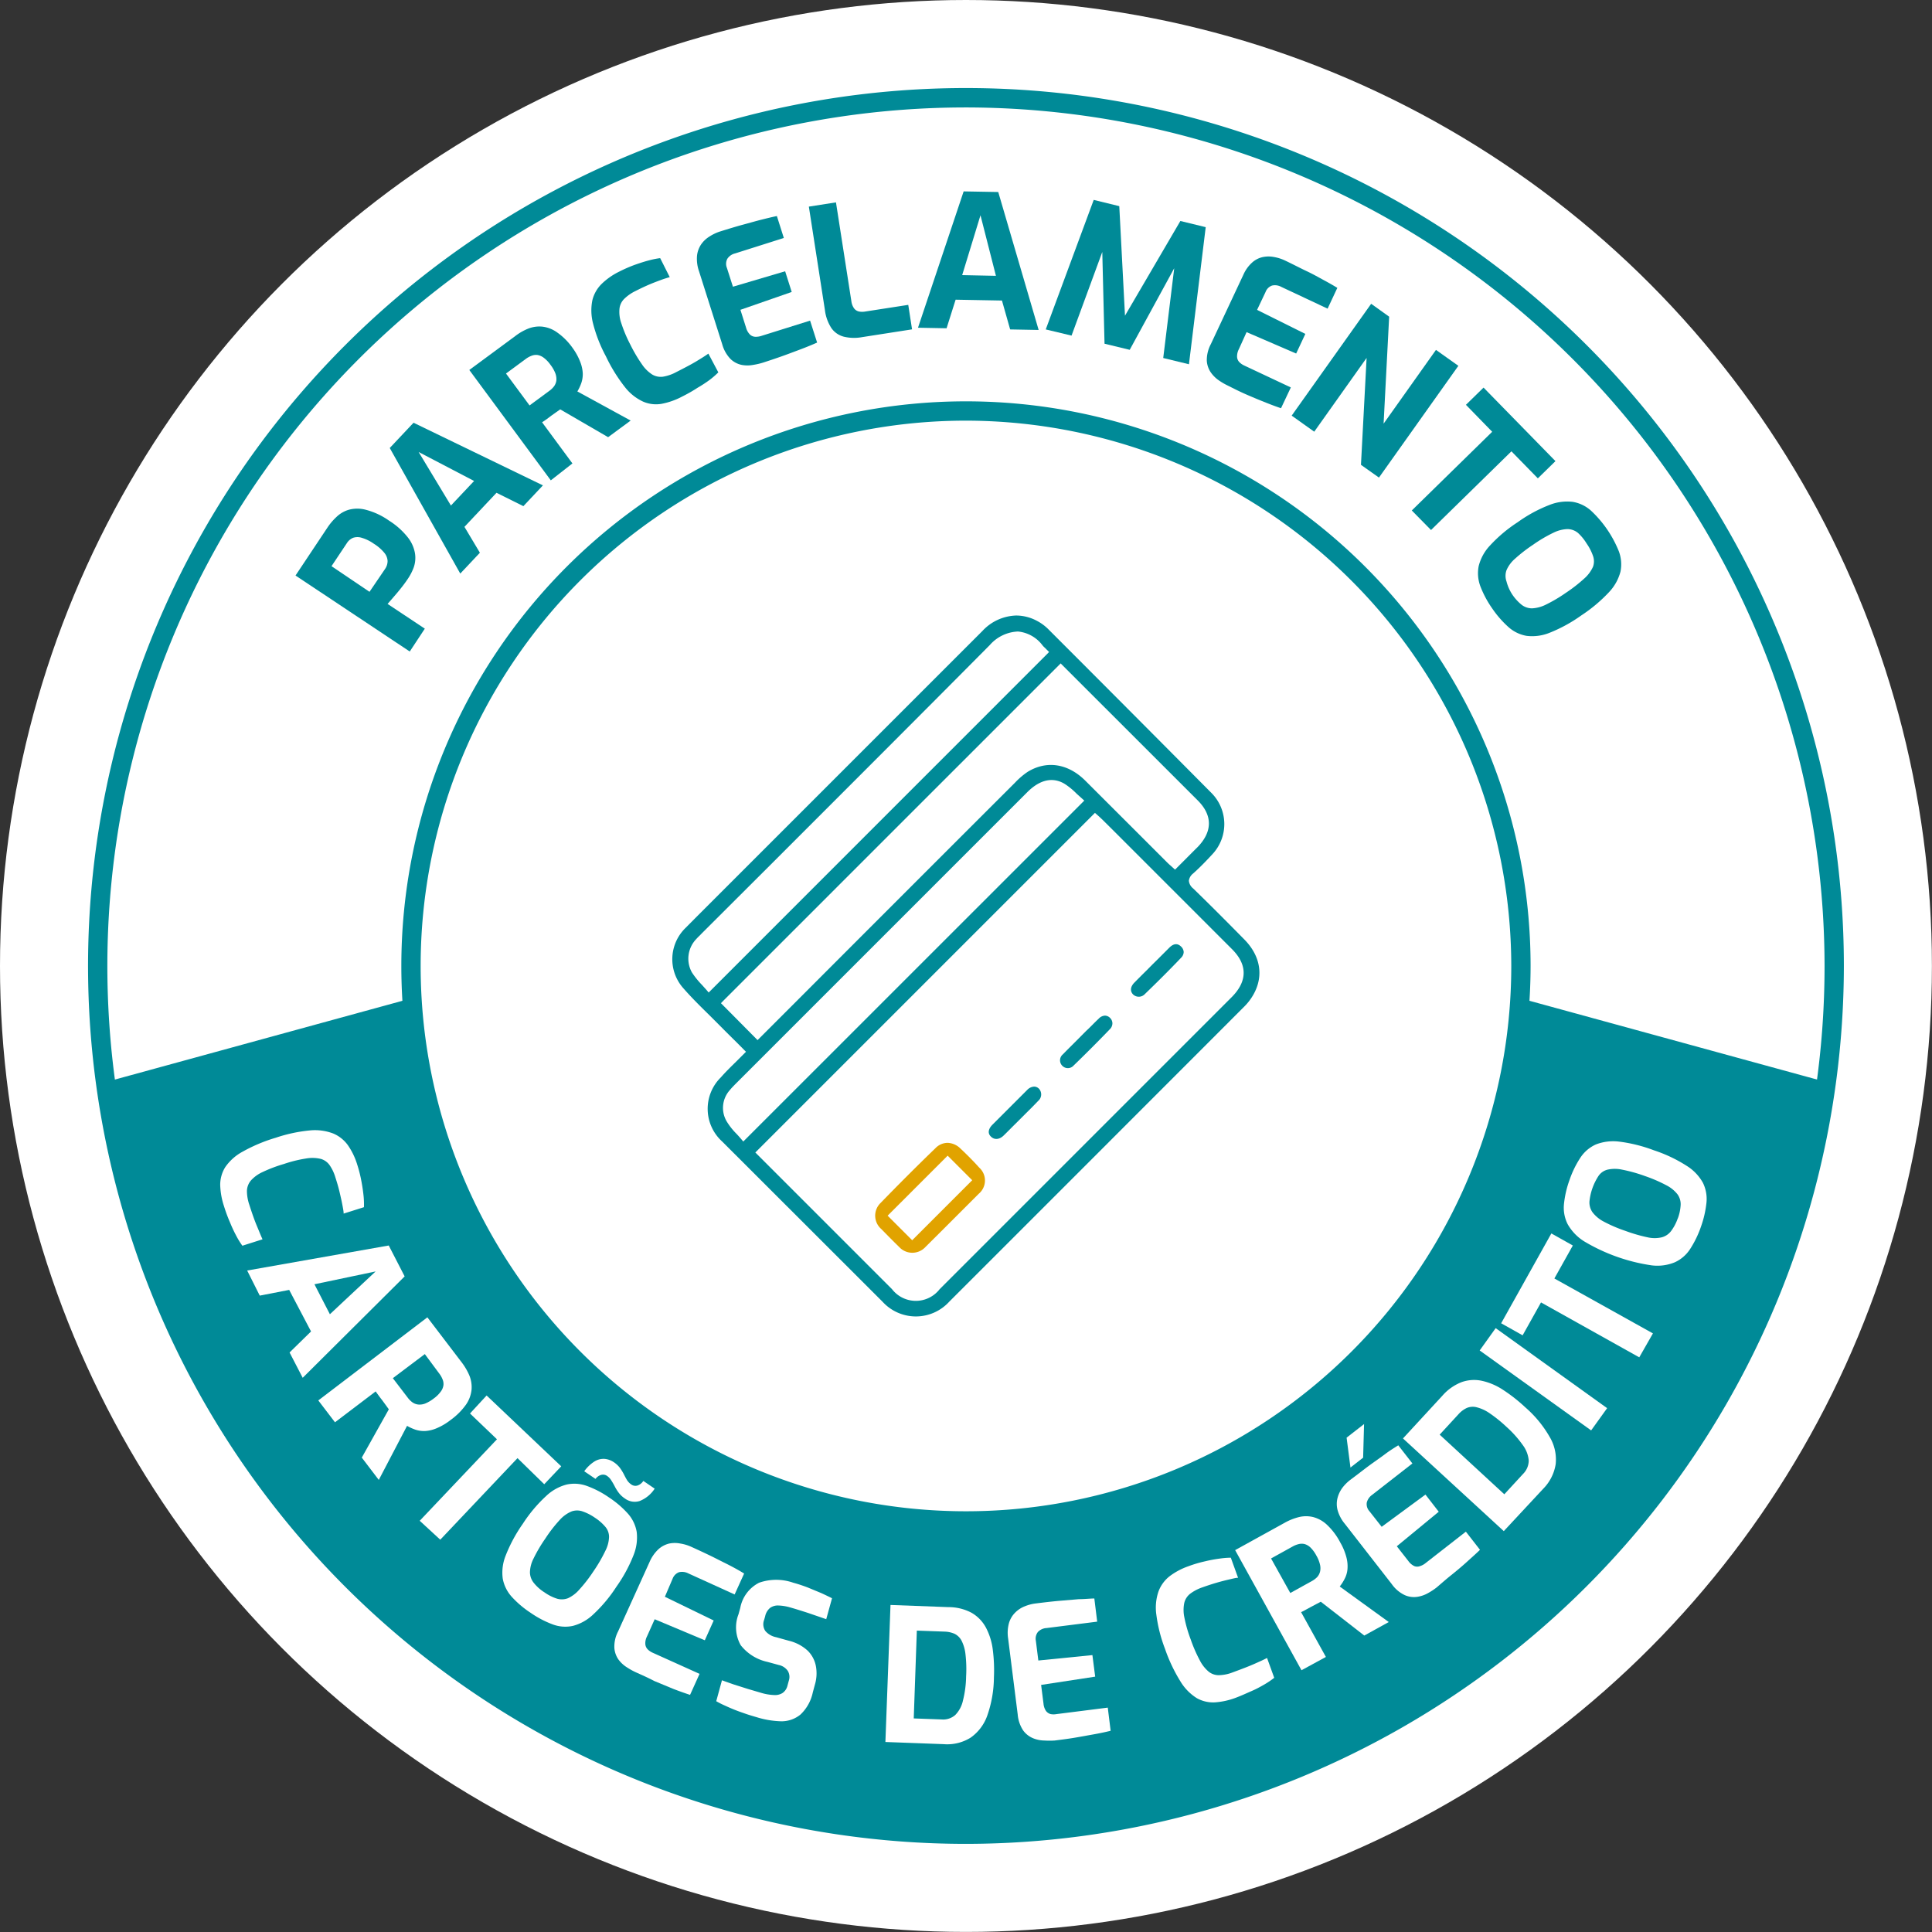
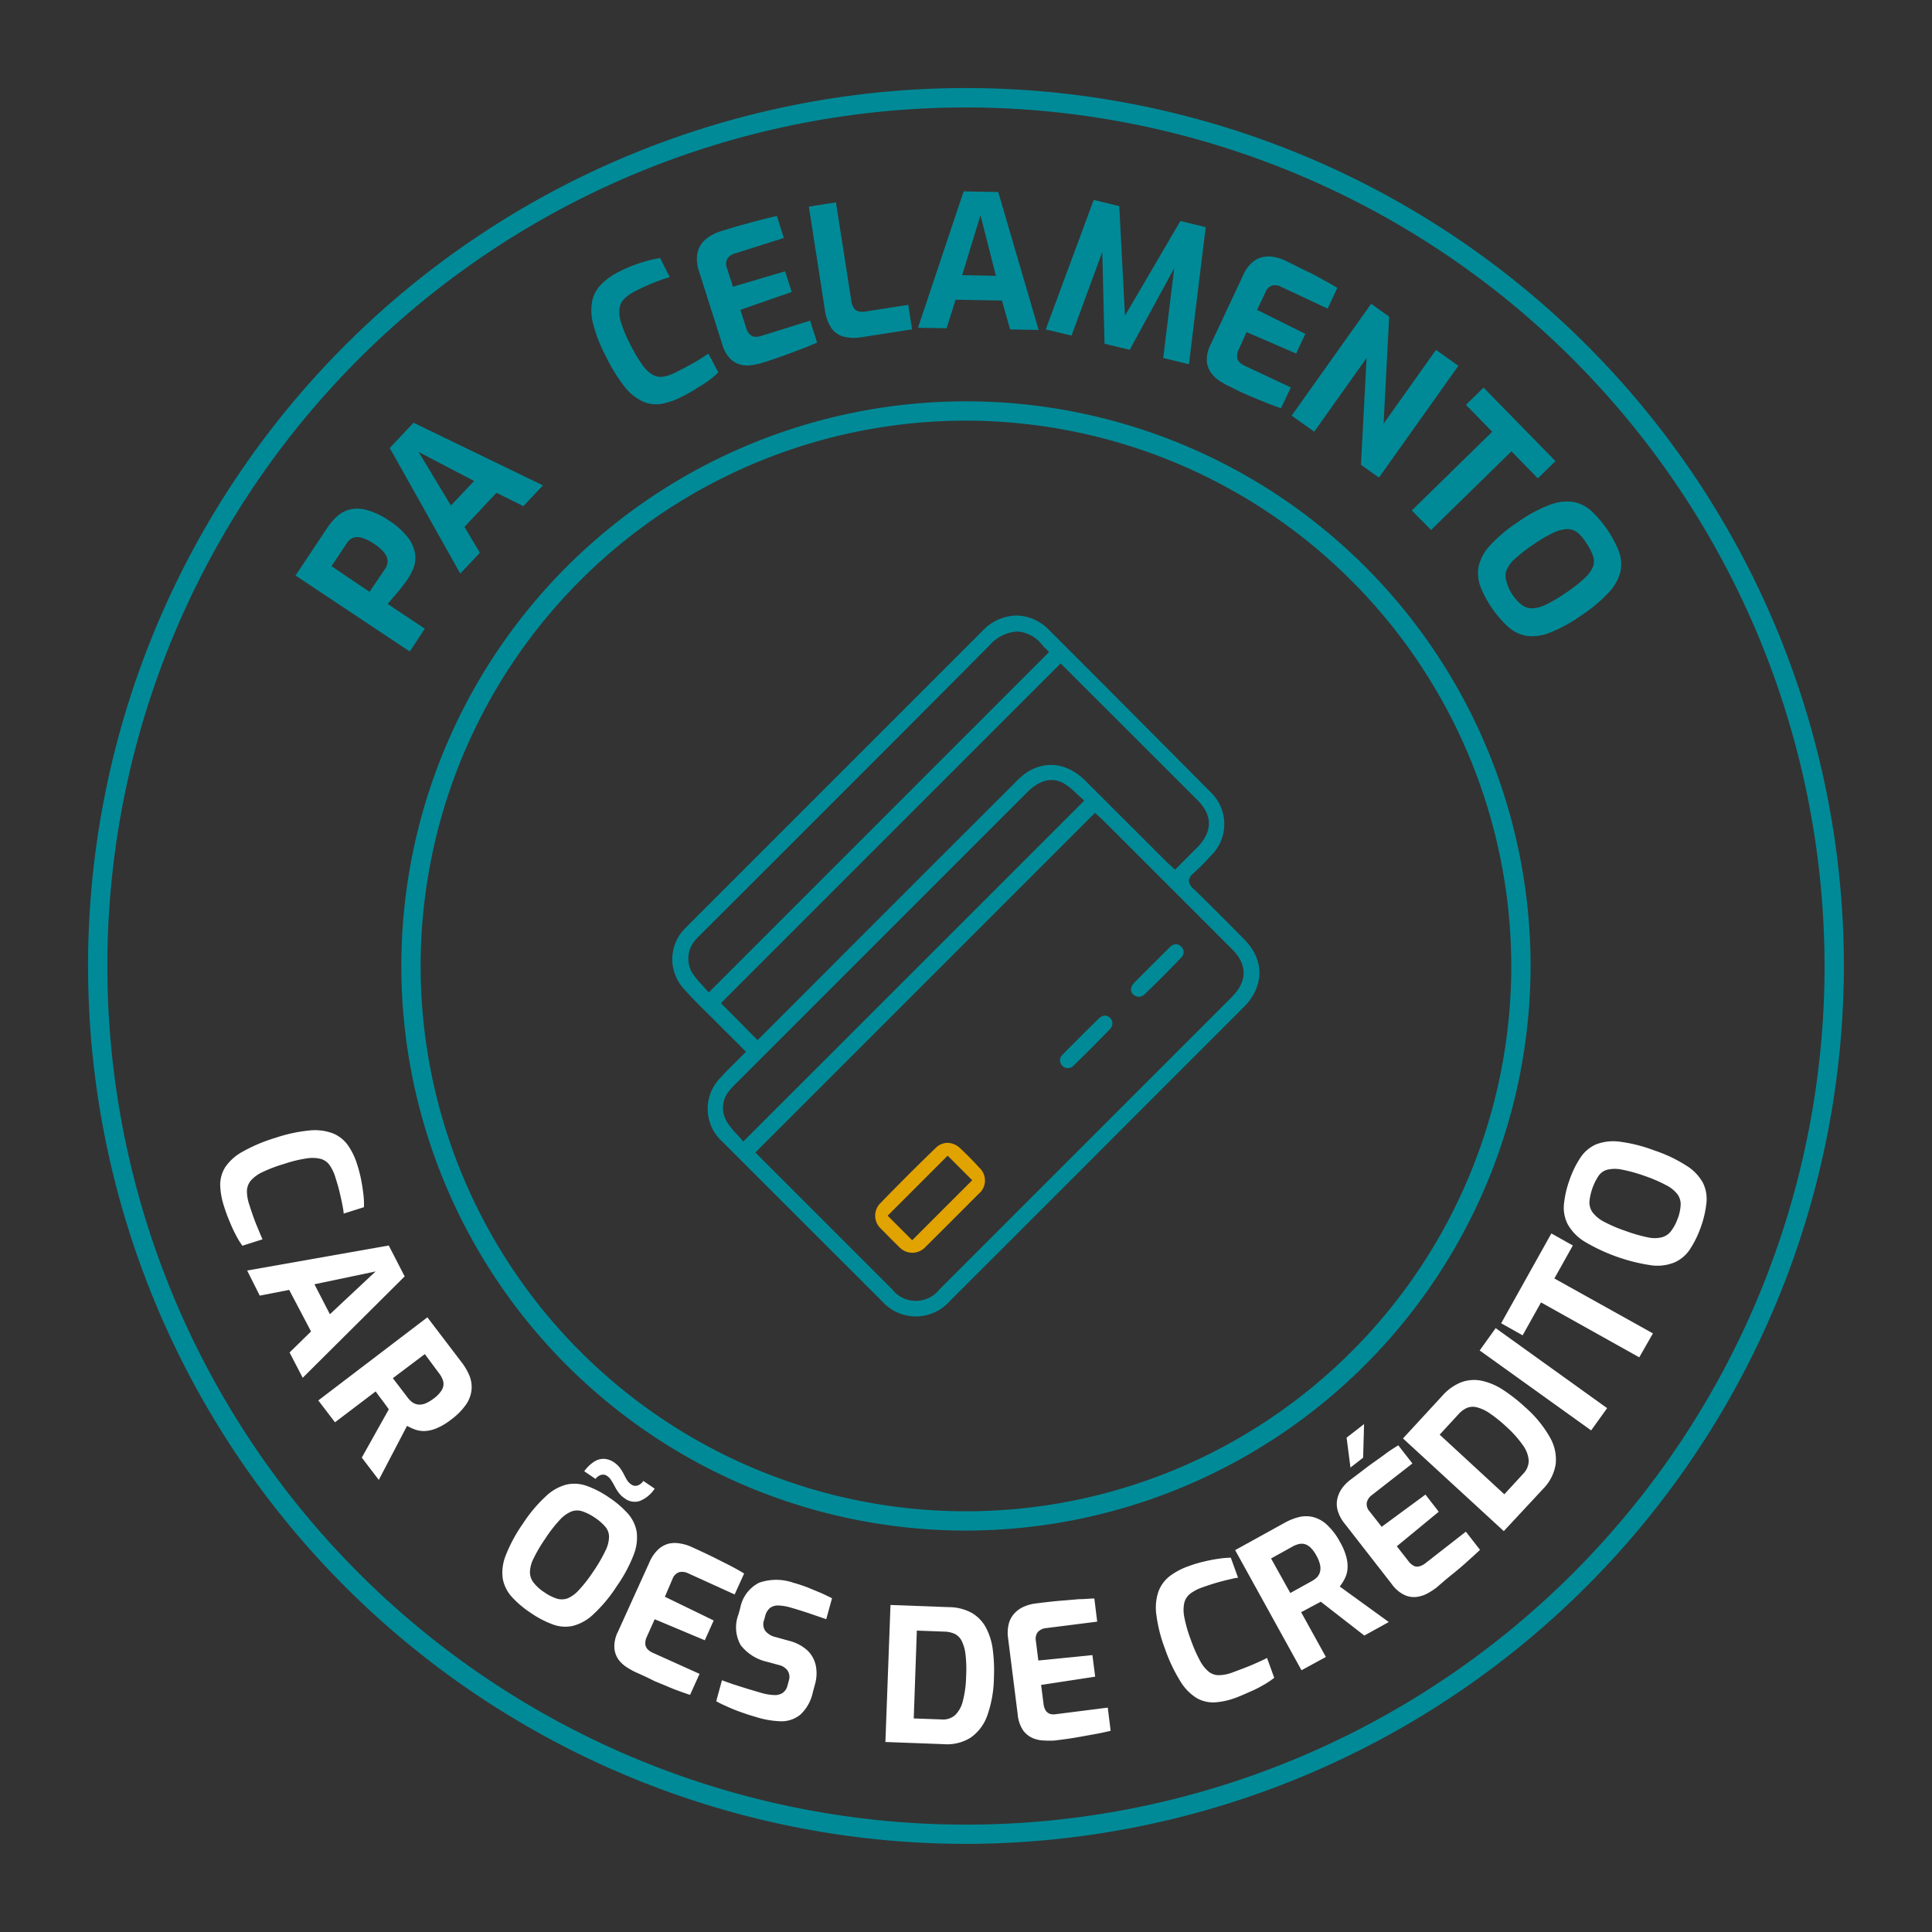
<svg xmlns="http://www.w3.org/2000/svg" viewBox="0 0 250.13 250.13">
  <rect x="0" y="0" width="250.13" height="250.13" fill="#333333" stroke="none" />
  <defs>
    <style>.cls-1{fill:#fff;}.cls-2{fill:#008a97;}.cls-3{fill:#e1a300;}</style>
  </defs>
  <g id="Camada_2" data-name="Camada 2">
    <g id="Camada_1-2" data-name="Camada 1">
-       <circle class="cls-1" cx="125.06" cy="125.06" r="125.06" />
-       <path class="cls-2" d="M196.78,129.23a71.84,71.84,0,0,1-143.44,0L13.66,140.1a112.42,112.42,0,0,0,222.81,0Z" />
      <path class="cls-2" d="M125.06,238.72A113.66,113.66,0,1,1,238.72,125.06,113.78,113.78,0,0,1,125.06,238.72Zm0-224.81A111.16,111.16,0,1,0,236.22,125.06,111.27,111.27,0,0,0,125.06,13.91Z" />
      <path class="cls-2" d="M125.06,198.16a73.1,73.1,0,1,1,73.1-73.1A73.19,73.19,0,0,1,125.06,198.16Zm0-143.7a70.6,70.6,0,1,0,70.6,70.6A70.69,70.69,0,0,0,125.06,54.46Z" />
      <path class="cls-2" d="M53.05,84.35,38.26,74.51l4.15-6.23a7.63,7.63,0,0,1,1.15-1.35A3.85,3.85,0,0,1,45.15,66a4.22,4.22,0,0,1,2.21,0,9.19,9.19,0,0,1,3,1.4,9.58,9.58,0,0,1,2.46,2.2,4.56,4.56,0,0,1,.91,2.06,3.75,3.75,0,0,1-.17,1.81A6.94,6.94,0,0,1,52.76,75c-.16.24-.36.52-.59.82s-.48.61-.73.91l-.72.84-.54.62L55,81.39Zm-5.21-7.73,2-2.94a1.84,1.84,0,0,0,.34-1.05,1.79,1.79,0,0,0-.44-1.08,5.48,5.48,0,0,0-1.35-1.16,5.19,5.19,0,0,0-1.55-.76,1.79,1.79,0,0,0-1.13,0,1.74,1.74,0,0,0-.79.67l-2,3Z" />
      <path class="cls-2" d="M59.59,74.26,50.46,58l3.08-3.27,16.75,8.11-2.53,2.69-3.48-1.73-4.15,4.41,2,3.35Zm-1.21-8.81,3-3.18L54.2,58.52Z" />
-       <path class="cls-2" d="M71.31,62.19,60.76,47.9l5.91-4.36a7.1,7.1,0,0,1,1.73-1,3.92,3.92,0,0,1,1.82-.25,4.09,4.09,0,0,1,1.9.74,8.26,8.26,0,0,1,2,2,7.83,7.83,0,0,1,1,1.82,4.69,4.69,0,0,1,.33,1.52,3.6,3.6,0,0,1-.2,1.25,6.07,6.07,0,0,1-.5,1.06l6.9,3.77-2.92,2.15-6.2-3.6-.54.38-.62.44-.61.46c-.21.15-.4.28-.58.39l3.93,5.33Zm-2.75-9.7,2.55-1.88a2.83,2.83,0,0,0,.63-.61,1.68,1.68,0,0,0,.29-.73,2.14,2.14,0,0,0-.12-.91,4.42,4.42,0,0,0-.65-1.14,3.94,3.94,0,0,0-.86-.9,1.86,1.86,0,0,0-.81-.36,1.57,1.57,0,0,0-.77.1,3,3,0,0,0-.76.42l-2.55,1.88Z" />
      <path class="cls-2" d="M88.28,51.36a9.37,9.37,0,0,1-2.62.92A4.19,4.19,0,0,1,83.27,52a6.37,6.37,0,0,1-2.36-1.88,20.87,20.87,0,0,1-2.47-4,18.72,18.72,0,0,1-1.66-4.24,6.66,6.66,0,0,1-.09-3,4.46,4.46,0,0,1,1.21-2.13,8.8,8.8,0,0,1,2.24-1.57,18.73,18.73,0,0,1,2.06-.9c.66-.23,1.27-.43,1.82-.57a10.56,10.56,0,0,1,1.45-.29l1.24,2.46c-.28.08-.66.19-1.12.36s-1,.37-1.56.61-1.17.53-1.78.84a5.49,5.49,0,0,0-1.43,1A2.1,2.1,0,0,0,80.2,40a4.36,4.36,0,0,0,.24,1.85,17.77,17.77,0,0,0,1.17,2.77,19.07,19.07,0,0,0,1.49,2.53,4.62,4.62,0,0,0,1.33,1.33,2.15,2.15,0,0,0,1.4.29,5.44,5.44,0,0,0,1.71-.59c1.08-.55,1.95-1,2.61-1.4s1.18-.72,1.56-1L93,48.21a11.19,11.19,0,0,1-1.16,1,17.12,17.12,0,0,1-1.54,1C89.68,50.62,89,51,88.28,51.36Z" />
      <path class="cls-2" d="M98.81,46.94a8.82,8.82,0,0,1-1.29.3,4,4,0,0,1-1.51,0,2.94,2.94,0,0,1-1.43-.76,4.45,4.45,0,0,1-1.08-1.92l-3-9.44a4.87,4.87,0,0,1-.26-2,3.25,3.25,0,0,1,.54-1.49,3.64,3.64,0,0,1,1.06-1A5.87,5.87,0,0,1,93.13,30c1.15-.36,2.16-.67,3.05-.91s1.68-.47,2.4-.65,1.37-.34,2-.47l.9,2.84-6.31,2a1.65,1.65,0,0,0-1,.69,1.39,1.39,0,0,0-.06,1.18l.78,2.44,6.76-2,.85,2.68-6.64,2.31.74,2.34a2,2,0,0,0,.49.86,1.06,1.06,0,0,0,.67.29,2.31,2.31,0,0,0,.74-.09l6.38-2,.91,2.84c-.65.29-1.38.59-2.18.89s-1.61.61-2.43.9S99.55,46.7,98.81,46.94Z" />
      <path class="cls-2" d="M111.6,43.65a5.68,5.68,0,0,1-2.35-.06,2.82,2.82,0,0,1-1.61-1.11,5.52,5.52,0,0,1-.84-2.33l-2.08-13.4,3.51-.55,2,12.83a2,2,0,0,0,.35.9,1.08,1.08,0,0,0,.63.4,2.31,2.31,0,0,0,.83,0l5.55-.86.49,3.17Z" />
      <path class="cls-2" d="M118.85,42.43l5.91-17.65,4.48.08,5.23,17.86-3.69-.07-1.06-3.74-6-.11-1.17,3.7Zm5.72-6.81,4.37.09-2-7.84Z" />
      <path class="cls-2" d="M135.39,42.65l6.21-16.77,3.31.81.74,14.18,7.17-12.26,3.28.8-2.17,17.75-3.33-.81,1.6-13.07.52.17-6.46,11.84L143,44.5,142.67,31l.59.12-4.53,12.33Z" />
      <path class="cls-2" d="M159,49.94a8.44,8.44,0,0,1-1.15-.66,4.14,4.14,0,0,1-1.08-1.05,3,3,0,0,1-.53-1.54,4.43,4.43,0,0,1,.52-2.13l4.22-9A4.64,4.64,0,0,1,162.1,34a3,3,0,0,1,1.4-.72,3.64,3.64,0,0,1,1.47,0,5.54,5.54,0,0,1,1.36.43c1.08.51,2,1,2.85,1.4s1.56.81,2.21,1.16,1.23.68,1.75,1l-1.26,2.69-6-2.82a1.69,1.69,0,0,0-1.19-.17,1.39,1.39,0,0,0-.84.83l-1.1,2.32L169,43.23l-1.19,2.54L161.39,43l-1,2.21a2,2,0,0,0-.23,1,1.06,1.06,0,0,0,.29.67,2.17,2.17,0,0,0,.61.43l6.06,2.85-1.27,2.69c-.67-.22-1.4-.5-2.2-.82s-1.59-.65-2.39-1S159.66,50.27,159,49.94Z" />
      <path class="cls-2" d="M167.23,53.81l10.29-14.48L179.85,41l-.72,13.85,6.78-9.55,2.9,2.06L178.53,61.83l-2.33-1.65.73-13.84-6.78,9.55Z" />
      <path class="cls-2" d="M182.78,66.09,193.19,55.9l-3.4-3.49,2.28-2.23,9.31,9.52-2.28,2.23-3.42-3.5L185.27,68.62Z" />
      <path class="cls-2" d="M193.17,78.74a13.13,13.13,0,0,1-1.51-2.83,4.83,4.83,0,0,1-.22-2.62,6,6,0,0,1,1.48-2.68,18.58,18.58,0,0,1,3.57-3,18.35,18.35,0,0,1,4.1-2.23,6.15,6.15,0,0,1,3-.41A4.69,4.69,0,0,1,206,66.13a14.67,14.67,0,0,1,3.6,5.28A4.82,4.82,0,0,1,209.8,74a6.14,6.14,0,0,1-1.5,2.68,19.67,19.67,0,0,1-3.58,3,19.3,19.3,0,0,1-4.09,2.24,6,6,0,0,1-3,.4,4.72,4.72,0,0,1-2.35-1.15A13.2,13.2,0,0,1,193.17,78.74ZM195.81,77A6.09,6.09,0,0,0,197,78.3a2.2,2.2,0,0,0,1.35.46,4.48,4.48,0,0,0,1.79-.48,19.08,19.08,0,0,0,2.56-1.51,19.64,19.64,0,0,0,2.43-1.89,4.49,4.49,0,0,0,1.11-1.5,2.07,2.07,0,0,0,0-1.41,6.52,6.52,0,0,0-.83-1.61A6.25,6.25,0,0,0,204.3,69a2.17,2.17,0,0,0-1.34-.5,4.37,4.37,0,0,0-1.82.46,18.07,18.07,0,0,0-2.65,1.56,19.53,19.53,0,0,0-2.35,1.82,4.11,4.11,0,0,0-1.1,1.49,2.16,2.16,0,0,0,0,1.44A5.69,5.69,0,0,0,195.81,77Z" />
      <path class="cls-1" d="M29,156.16a9.62,9.62,0,0,1-.49-2.72,4.32,4.32,0,0,1,.65-2.33,6.41,6.41,0,0,1,2.24-2,20.85,20.85,0,0,1,4.3-1.81,19.68,19.68,0,0,1,4.44-.95,6.64,6.64,0,0,1,3,.4,4.49,4.49,0,0,1,1.91,1.53,9,9,0,0,1,1.19,2.47,17,17,0,0,1,.55,2.18c.13.69.22,1.32.28,1.89a11.11,11.11,0,0,1,.05,1.47l-2.63.83c0-.29-.08-.68-.17-1.16s-.21-1-.36-1.64-.33-1.24-.54-1.89a5.47,5.47,0,0,0-.74-1.57,2.1,2.1,0,0,0-1.14-.82,4.66,4.66,0,0,0-1.87-.06,16.93,16.93,0,0,0-2.92.72A18.38,18.38,0,0,0,34,151.74a4.55,4.55,0,0,0-1.52,1.1,2.18,2.18,0,0,0-.51,1.33,5.55,5.55,0,0,0,.3,1.78c.37,1.16.7,2.09,1,2.8s.52,1.28.72,1.7l-2.61.83a10.12,10.12,0,0,1-.8-1.3,17.92,17.92,0,0,1-.79-1.69C29.52,157.67,29.26,157,29,156.16Z" />
      <path class="cls-1" d="M32,164.49l18.33-3.24,2.06,4-13.2,13.13-1.7-3.28,2.78-2.72L37.44,167l-3.81.74Zm8.71,1.78,2,3.88,5.92-5.54Z" />
      <path class="cls-1" d="M41.21,181.31l14.12-10.76,4.45,5.84a7.82,7.82,0,0,1,1,1.72,4,4,0,0,1,.27,1.81,4.13,4.13,0,0,1-.71,1.92,8.67,8.67,0,0,1-2,2,7.89,7.89,0,0,1-1.81,1.07,4.45,4.45,0,0,1-1.51.36,3.6,3.6,0,0,1-1.25-.18,6.14,6.14,0,0,1-1.07-.49l-3.66,7-2.2-2.89,3.5-6.25-.39-.54-.44-.6c-.16-.21-.32-.41-.47-.62s-.29-.39-.4-.56l-5.27,4Zm9.65-2.88,1.92,2.51a2.8,2.8,0,0,0,.62.62,1.63,1.63,0,0,0,.74.28,2,2,0,0,0,.91-.13,4.87,4.87,0,0,0,1.13-.67,4,4,0,0,0,.88-.87,1.76,1.76,0,0,0,.35-.82,1.52,1.52,0,0,0-.11-.76,3.1,3.1,0,0,0-.43-.76L55,175.31Z" />
-       <path class="cls-1" d="M54.34,196.89l10-10.55L60.85,183,63,180.67l9.66,9.17-2.2,2.32L67,188.78l-10,10.56Z" />
      <path class="cls-1" d="M68.72,208.82a12.84,12.84,0,0,1-2.45-2.07,4.81,4.81,0,0,1-1.18-2.36,5.91,5.91,0,0,1,.38-3,19.47,19.47,0,0,1,2.21-4.1,18.63,18.63,0,0,1,3-3.58,6.07,6.07,0,0,1,2.68-1.51,4.72,4.72,0,0,1,2.62.18,12.38,12.38,0,0,1,2.85,1.48,12.53,12.53,0,0,1,2.45,2.09,4.79,4.79,0,0,1,1.15,2.37,6.11,6.11,0,0,1-.4,3,19.1,19.1,0,0,1-2.22,4.1,18.74,18.74,0,0,1-3,3.59,6,6,0,0,1-2.65,1.49,4.64,4.64,0,0,1-2.62-.2A12.82,12.82,0,0,1,68.72,208.82Zm1.79-2.65a5.82,5.82,0,0,0,1.62.81,2.22,2.22,0,0,0,1.42-.07A4.37,4.37,0,0,0,75,205.8a18.55,18.55,0,0,0,1.82-2.35,19.39,19.39,0,0,0,1.55-2.66,4.21,4.21,0,0,0,.48-1.8,2,2,0,0,0-.48-1.32A6.22,6.22,0,0,0,77,196.48a6.47,6.47,0,0,0-1.57-.8,2.13,2.13,0,0,0-1.43,0,4.29,4.29,0,0,0-1.53,1.1,18.11,18.11,0,0,0-1.88,2.43,19.08,19.08,0,0,0-1.51,2.56,4.11,4.11,0,0,0-.47,1.79,2.22,2.22,0,0,0,.49,1.36A5.58,5.58,0,0,0,70.51,206.17Zm5.13-15.69A4.77,4.77,0,0,1,77,189.19a2.21,2.21,0,0,1,1.3-.31,2.51,2.51,0,0,1,1.16.42,3.29,3.29,0,0,1,.79.73,6.52,6.52,0,0,1,.51.82c.14.28.27.53.41.76a1.93,1.93,0,0,0,.56.58.91.91,0,0,0,.79.14,1.45,1.45,0,0,0,.77-.6l1.47,1a4.14,4.14,0,0,1-1.94,1.6,2.12,2.12,0,0,1-1.91-.32,3.19,3.19,0,0,1-.8-.74,5.7,5.7,0,0,1-.52-.83,9,9,0,0,0-.45-.78,1.88,1.88,0,0,0-.52-.56.9.9,0,0,0-.79-.15,1.37,1.37,0,0,0-.73.52Z" />
      <path class="cls-1" d="M82.35,216.52a8.67,8.67,0,0,1-1.16-.64,4,4,0,0,1-1.1-1,3,3,0,0,1-.55-1.53,4.24,4.24,0,0,1,.48-2.13l4.08-9a4.94,4.94,0,0,1,1.14-1.64,3.2,3.2,0,0,1,1.39-.74,3.65,3.65,0,0,1,1.47,0,5.46,5.46,0,0,1,1.37.41q1.64.74,2.88,1.35l2.22,1.12c.65.34,1.24.67,1.77,1l-1.23,2.71-6-2.73a1.75,1.75,0,0,0-1.2-.15,1.43,1.43,0,0,0-.83.84l-1,2.34,6.32,3.07-1.15,2.56-6.49-2.72-1,2.23a1.92,1.92,0,0,0-.21,1,1.07,1.07,0,0,0,.3.66,2.09,2.09,0,0,0,.62.43l6.1,2.75-1.23,2.72c-.67-.22-1.41-.48-2.21-.79l-2.41-1C83.82,217.17,83.06,216.84,82.35,216.52Z" />
      <path class="cls-1" d="M97.93,222.31c-.44-.13-.9-.26-1.36-.42s-.93-.32-1.41-.51-.91-.38-1.32-.57a11.45,11.45,0,0,1-1.11-.56l.74-2.71c.46.17,1,.36,1.55.55l1.8.57,1.8.53a6.66,6.66,0,0,0,1.56.26,1.85,1.85,0,0,0,1.13-.26,1.6,1.6,0,0,0,.64-.95l.17-.63a1.52,1.52,0,0,0-.13-1.29,1.89,1.89,0,0,0-1.17-.76l-1.46-.4A6,6,0,0,1,95.9,213a4.68,4.68,0,0,1-.29-4l.23-.83a4.6,4.6,0,0,1,2.44-3.26,6.68,6.68,0,0,1,4.42,0c.63.17,1.25.38,1.86.61l1.74.72c.55.25,1,.47,1.42.68l-.75,2.71-2.33-.8c-.86-.28-1.66-.53-2.4-.74a6.21,6.21,0,0,0-1.44-.23,1.72,1.72,0,0,0-1.1.31,1.93,1.93,0,0,0-.64,1.09l-.13.46a1.56,1.56,0,0,0,.15,1.43,2.45,2.45,0,0,0,1.39.81l1.69.47a5.47,5.47,0,0,1,2.4,1.27,3.79,3.79,0,0,1,1.07,2,5.12,5.12,0,0,1-.13,2.41l-.27,1a5.48,5.48,0,0,1-1.6,2.87,3.86,3.86,0,0,1-2.48.87A11.69,11.69,0,0,1,97.93,222.31Z" />
      <path class="cls-1" d="M114.63,225.53l.66-17.74,7.51.28a6.31,6.31,0,0,1,3,.74,4.87,4.87,0,0,1,1.84,1.9,8.3,8.3,0,0,1,.89,2.85,20.87,20.87,0,0,1,.15,3.61,15.34,15.34,0,0,1-.86,4.94,5.87,5.87,0,0,1-2.16,2.86,5.73,5.73,0,0,1-3.49.84Zm3.67-3.05,3.59.13a2.38,2.38,0,0,0,1.78-.57,3.83,3.83,0,0,0,1-1.87,13.68,13.68,0,0,0,.41-3.13,16.66,16.66,0,0,0-.08-2.85,5.16,5.16,0,0,0-.5-1.76,2.06,2.06,0,0,0-.9-.9,3.45,3.45,0,0,0-1.3-.29l-3.6-.13Z" />
      <path class="cls-1" d="M136.54,225.34a10.63,10.63,0,0,1-1.32,0,4,4,0,0,1-1.48-.3,3,3,0,0,1-1.27-1,4.41,4.41,0,0,1-.71-2.07l-1.24-9.84a4.77,4.77,0,0,1,.11-2,3.14,3.14,0,0,1,.8-1.35,3.56,3.56,0,0,1,1.23-.81,5.44,5.44,0,0,1,1.38-.37c1.19-.15,2.24-.27,3.16-.35l2.48-.21c.73,0,1.4-.08,2-.09l.37,3-6.57.83a1.67,1.67,0,0,0-1.1.5,1.41,1.41,0,0,0-.27,1.15l.32,2.55,7-.7.36,2.79-7,1.07.31,2.43a2,2,0,0,0,.32.94,1.13,1.13,0,0,0,.61.41,2.08,2.08,0,0,0,.75,0l6.64-.84.37,3c-.69.17-1.45.33-2.3.48s-1.69.31-2.55.45S137.32,225.24,136.54,225.34Z" />
      <path class="cls-1" d="M160,219.8a9.52,9.52,0,0,1-2.71.6,4.32,4.32,0,0,1-2.35-.55,6.51,6.51,0,0,1-2.11-2.16,20.79,20.79,0,0,1-2-4.22,19.21,19.21,0,0,1-1.12-4.41,6.46,6.46,0,0,1,.27-3,4.48,4.48,0,0,1,1.46-2,8.85,8.85,0,0,1,2.41-1.28,16.15,16.15,0,0,1,2.16-.64,18.13,18.13,0,0,1,1.87-.35,10.8,10.8,0,0,1,1.47-.12l.94,2.6c-.29,0-.68.11-1.16.22s-1,.24-1.62.42-1.22.38-1.87.61a5.73,5.73,0,0,0-1.53.8,2.15,2.15,0,0,0-.78,1.18,4.53,4.53,0,0,0,0,1.87,17.42,17.42,0,0,0,.83,2.89,18.56,18.56,0,0,0,1.17,2.69,4.67,4.67,0,0,0,1.16,1.48,2.08,2.08,0,0,0,1.35.45,5.24,5.24,0,0,0,1.77-.37c1.14-.42,2.06-.77,2.76-1.08s1.26-.56,1.67-.78l.93,2.57a11.14,11.14,0,0,1-1.27.86c-.49.28-1,.57-1.65.85S160.75,219.52,160,219.8Z" />
      <path class="cls-1" d="M168.5,216.24l-8.59-15.55,6.43-3.55a7.42,7.42,0,0,1,1.84-.73,3.9,3.9,0,0,1,1.83,0,4.15,4.15,0,0,1,1.79,1,8.57,8.57,0,0,1,1.72,2.29,7.68,7.68,0,0,1,.8,1.94,4.53,4.53,0,0,1,.13,1.55,3.35,3.35,0,0,1-.36,1.21,5.71,5.71,0,0,1-.64,1L179.8,210l-3.17,1.75L171,207.37c-.17.09-.36.2-.59.31l-.66.35-.68.37c-.22.13-.43.23-.62.32l3.21,5.8Zm-1.45-10,2.77-1.53a3,3,0,0,0,.7-.52,1.65,1.65,0,0,0,.38-.7,2,2,0,0,0,0-.91,4.2,4.2,0,0,0-.49-1.21,4.12,4.12,0,0,0-.73-1,1.83,1.83,0,0,0-.76-.46,1.58,1.58,0,0,0-.78,0,3.11,3.11,0,0,0-.8.32l-2.78,1.54Z" />
      <path class="cls-1" d="M186,205.52a8.55,8.55,0,0,1-1.11.73,4,4,0,0,1-1.43.49,2.93,2.93,0,0,1-1.6-.23,4.31,4.31,0,0,1-1.67-1.42l-6.09-7.82a4.75,4.75,0,0,1-.93-1.77,3.13,3.13,0,0,1,0-1.58,3.85,3.85,0,0,1,.64-1.32,5.38,5.38,0,0,1,1-1c1-.74,1.8-1.38,2.54-1.92s1.42-1,2-1.44,1.16-.79,1.68-1.12l1.83,2.35-5.22,4.07a1.74,1.74,0,0,0-.69,1,1.38,1.38,0,0,0,.36,1.13l1.57,2,5.67-4.17,1.72,2.22-5.43,4.47,1.51,1.93a2,2,0,0,0,.76.64,1,1,0,0,0,.73,0,2.07,2.07,0,0,0,.66-.34l5.28-4.12,1.83,2.35c-.51.5-1.08,1-1.73,1.59s-1.3,1.13-2,1.69S186.61,205,186,205.52ZM174.84,190l-.5-3.87,2.26-1.76-.12,4.35Z" />
      <path class="cls-1" d="M194.69,198.23l-13.05-12,5.09-5.52a6.36,6.36,0,0,1,2.5-1.77,4.8,4.8,0,0,1,2.63-.17,8.14,8.14,0,0,1,2.75,1.18,20.74,20.74,0,0,1,2.84,2.23,14.84,14.84,0,0,1,3.19,3.87,5.7,5.7,0,0,1,.77,3.5,5.81,5.81,0,0,1-1.62,3.2Zm.07-4.77,2.44-2.65a2.46,2.46,0,0,0,.72-1.72,3.88,3.88,0,0,0-.77-2,14.08,14.08,0,0,0-2.1-2.35,17.9,17.9,0,0,0-2.22-1.79,5.17,5.17,0,0,0-1.67-.76,2,2,0,0,0-1.27.1,3.33,3.33,0,0,0-1.06.8l-2.44,2.65Z" />
      <path class="cls-1" d="M206,185.19l-14.43-10.35,2.07-2.89,14.43,10.36Z" />
      <path class="cls-1" d="M212.23,175.73l-12.72-7.11-2.38,4.26-2.78-1.56,6.5-11.63,2.78,1.56-2.39,4.27L214,172.63Z" />
      <path class="cls-1" d="M220.22,158.81a13.2,13.2,0,0,1-1.4,2.89,4.66,4.66,0,0,1-2,1.73,5.93,5.93,0,0,1-3,.39,23.65,23.65,0,0,1-8.73-3.11,6.24,6.24,0,0,1-2.13-2.22,4.72,4.72,0,0,1-.48-2.59,13,13,0,0,1,.72-3.13,12.76,12.76,0,0,1,1.41-2.89,4.72,4.72,0,0,1,2-1.71,6.21,6.21,0,0,1,3-.37,19.53,19.53,0,0,1,4.53,1.13,18.63,18.63,0,0,1,4.22,2,6.05,6.05,0,0,1,2.11,2.2,4.75,4.75,0,0,1,.46,2.58A13.41,13.41,0,0,1,220.22,158.81Zm-3-1.06a5.83,5.83,0,0,0,.37-1.78,2.18,2.18,0,0,0-.42-1.36,4.35,4.35,0,0,0-1.44-1.16,18.83,18.83,0,0,0-2.73-1.18,19.93,19.93,0,0,0-3-.84,4.33,4.33,0,0,0-1.87,0,2,2,0,0,0-1.16.79,7.37,7.37,0,0,0-1.19,3.35,2.22,2.22,0,0,0,.39,1.37,4.35,4.35,0,0,0,1.45,1.21,18.41,18.41,0,0,0,2.82,1.21,20.73,20.73,0,0,0,2.86.83,4.08,4.08,0,0,0,1.85,0,2.23,2.23,0,0,0,1.2-.81A6,6,0,0,0,217.21,157.75Z" />
      <path class="cls-2" d="M114.26,168.53a5.84,5.84,0,0,0,8.63,0q19.11-19.1,38.22-38.23a7.12,7.12,0,0,0,1.18-1.56c1.34-2.39.9-5-1.2-7.12-2.45-2.49-4.61-4.65-6.61-6.59a1.45,1.45,0,0,1-.56-1,1.41,1.41,0,0,1,.55-.94c.91-.81,1.77-1.71,2.48-2.48a5.71,5.71,0,0,0-.16-8Q146.26,92,135.69,81.43a6,6,0,0,0-1.44-1.05,5.72,5.72,0,0,0-2.68-.69,6.2,6.2,0,0,0-4.38,2l-37,37-1.43,1.44a5.65,5.65,0,0,0-.24,7.87c1.06,1.21,2.23,2.36,3.36,3.47l1.46,1.46c.68.69,1.37,1.37,2.1,2.09l1.14,1.15-.26.26-1,1c-.71.7-1.39,1.36-2,2.06a5.71,5.71,0,0,0,.18,8.3Zm45.25-45.64c2,2,2,4.12,0,6.16l-37.86,37.86a3.9,3.9,0,0,1-6.16,0l-17.7-17.7,14.77-14.77,29.2-29.2.51.45.48.45,1.4,1.39ZM91.75,128.5l-.26-.31-.62-.69a10.73,10.73,0,0,1-1.3-1.62,3.66,3.66,0,0,1,.56-4.29c.16-.18.33-.35.51-.52l.17-.18,9.14-9.12c9.25-9.25,18.82-18.81,28.19-28.25a5.11,5.11,0,0,1,3.66-1.76A4.51,4.51,0,0,1,135,83.59c.1.12.22.22.34.34l.48.48-.26.27Zm1.59,1.38.26-.27,43.72-43.72,17.76,17.75c1.91,1.92,1.91,4,0,6-.6.59-1.19,1.19-1.81,1.81l-1.14,1.14-.54-.49c-.19-.16-.35-.31-.51-.47l-3.68-3.68-6.91-6.9c-2.23-2.21-5-2.63-7.46-1.11a9.75,9.75,0,0,0-1.63,1.4q-14.12,14.1-28.21,28.21l-5.11,5.11Zm1.15,11.25c.2-.25.44-.49.67-.73L133,102.56c2.07-2.07,3.79-1.72,4.86-1.06a9.07,9.07,0,0,1,1.53,1.26l.69.62.3.27-.28.28L96.23,147.79l-.26-.31c-.2-.23-.4-.46-.61-.68a8.7,8.7,0,0,1-1.28-1.62A3.44,3.44,0,0,1,94.49,141.13Z" />
      <path class="cls-3" d="M124.36,148.71a2.49,2.49,0,0,0-1.69-.75,2.21,2.21,0,0,0-1.57.7c-2.31,2.23-4.69,4.61-7.09,7.08a2.29,2.29,0,0,0,.1,3.39c.76.78,1.53,1.56,2.31,2.32a2.31,2.31,0,0,0,3.39,0l2.4-2.39,2.08-2.08,2.43-2.43a2.24,2.24,0,0,0,.06-3.38C126,150.3,125.18,149.48,124.36,148.71Zm-6.26,11.86-3.18-3.18,7.77-7.77,3.18,3.18Z" />
-       <path class="cls-2" d="M128.46,145.64c-.37.38-.71,1-.16,1.52s1.2.27,1.61-.12,1-1,1.54-1.53l1.36-1.36c.54-.53,1.08-1.07,1.6-1.62a1.1,1.1,0,0,0,.11-1.57.89.89,0,0,0-.64-.28,1.34,1.34,0,0,0-.9.44Z" />
      <path class="cls-2" d="M140.6,133.49l-1.38,1.39c-.54.54-1.08,1.07-1.61,1.62a1,1,0,0,0-.1,1.46,1,1,0,0,0,1.48,0c1.55-1.5,3.13-3.08,4.69-4.7a1.08,1.08,0,0,0,.34-.77,1,1,0,0,0-.31-.71.94.94,0,0,0-.65-.29,1.18,1.18,0,0,0-.82.4C141.69,132.4,141.14,133,140.6,133.49Z" />
      <path class="cls-2" d="M152.91,124a1.09,1.09,0,0,0,.34-.75,1.06,1.06,0,0,0-.36-.72c-.44-.42-.93-.38-1.46.12l-1.54,1.54-.72.71-.71.72c-.54.53-1.07,1.06-1.6,1.6s-.57,1.12-.15,1.54a1.07,1.07,0,0,0,1.51-.06C149.93,127.05,151.47,125.51,152.91,124Z" />
    </g>
  </g>
</svg>